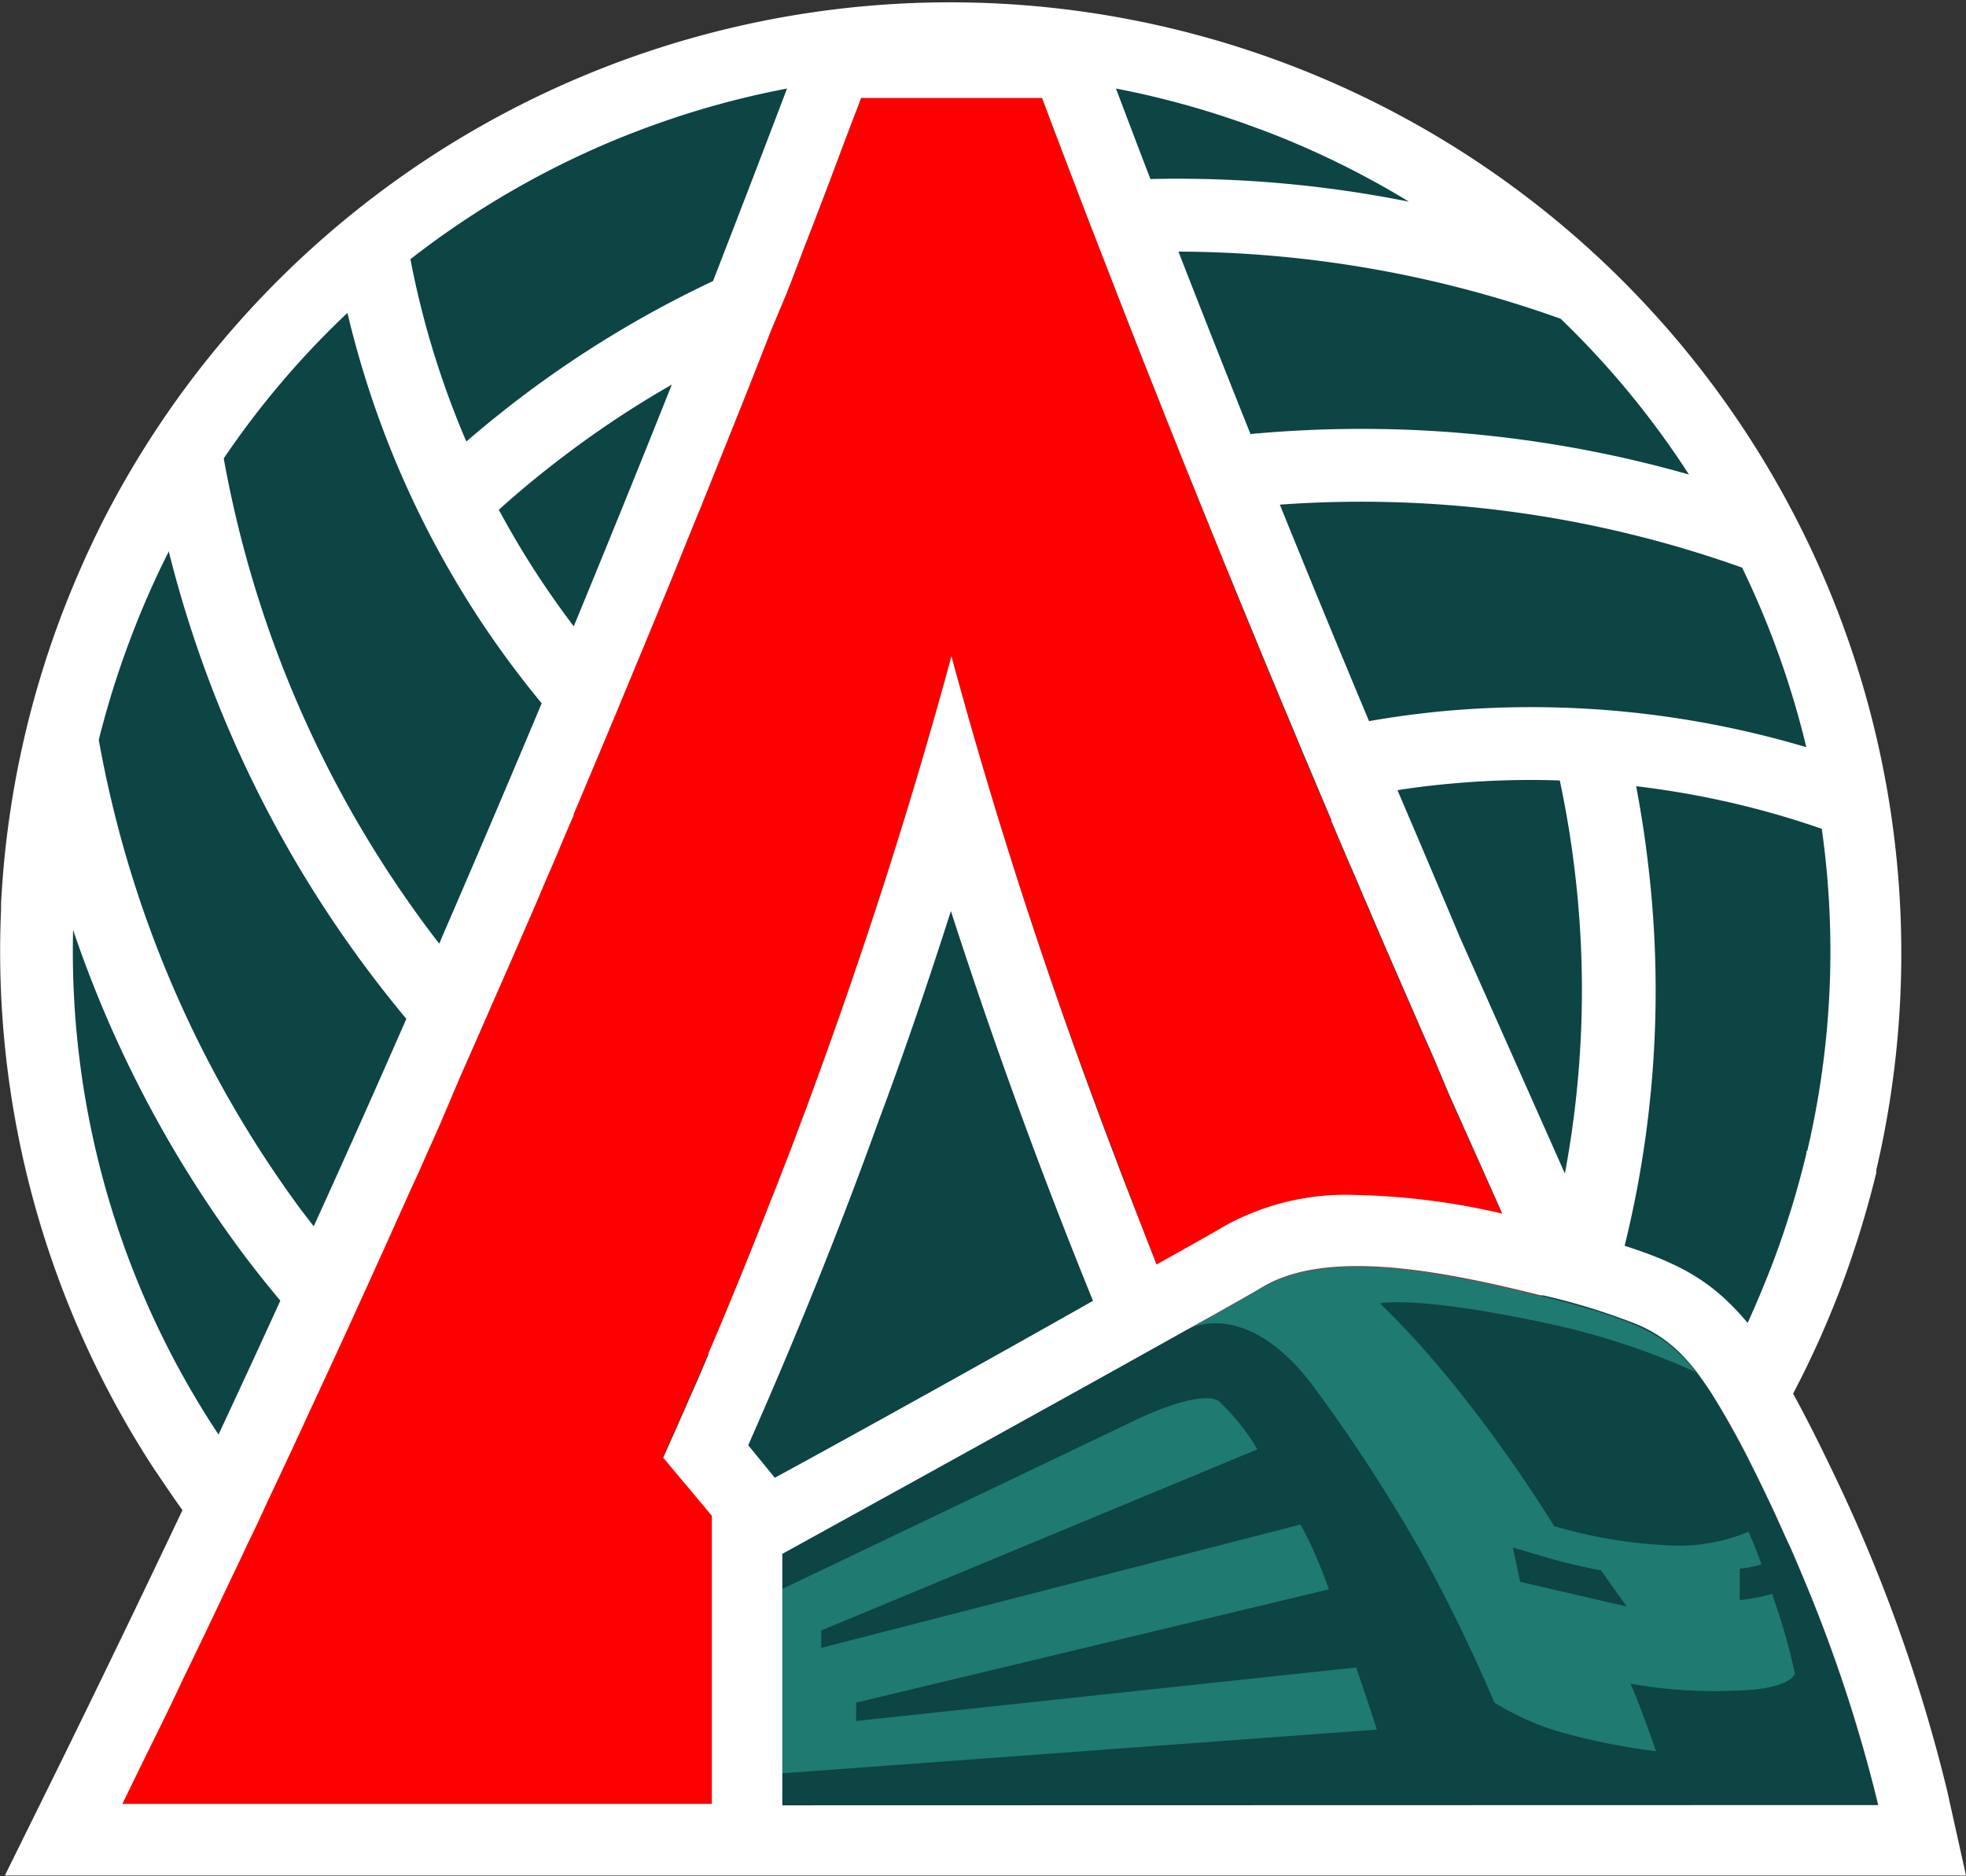
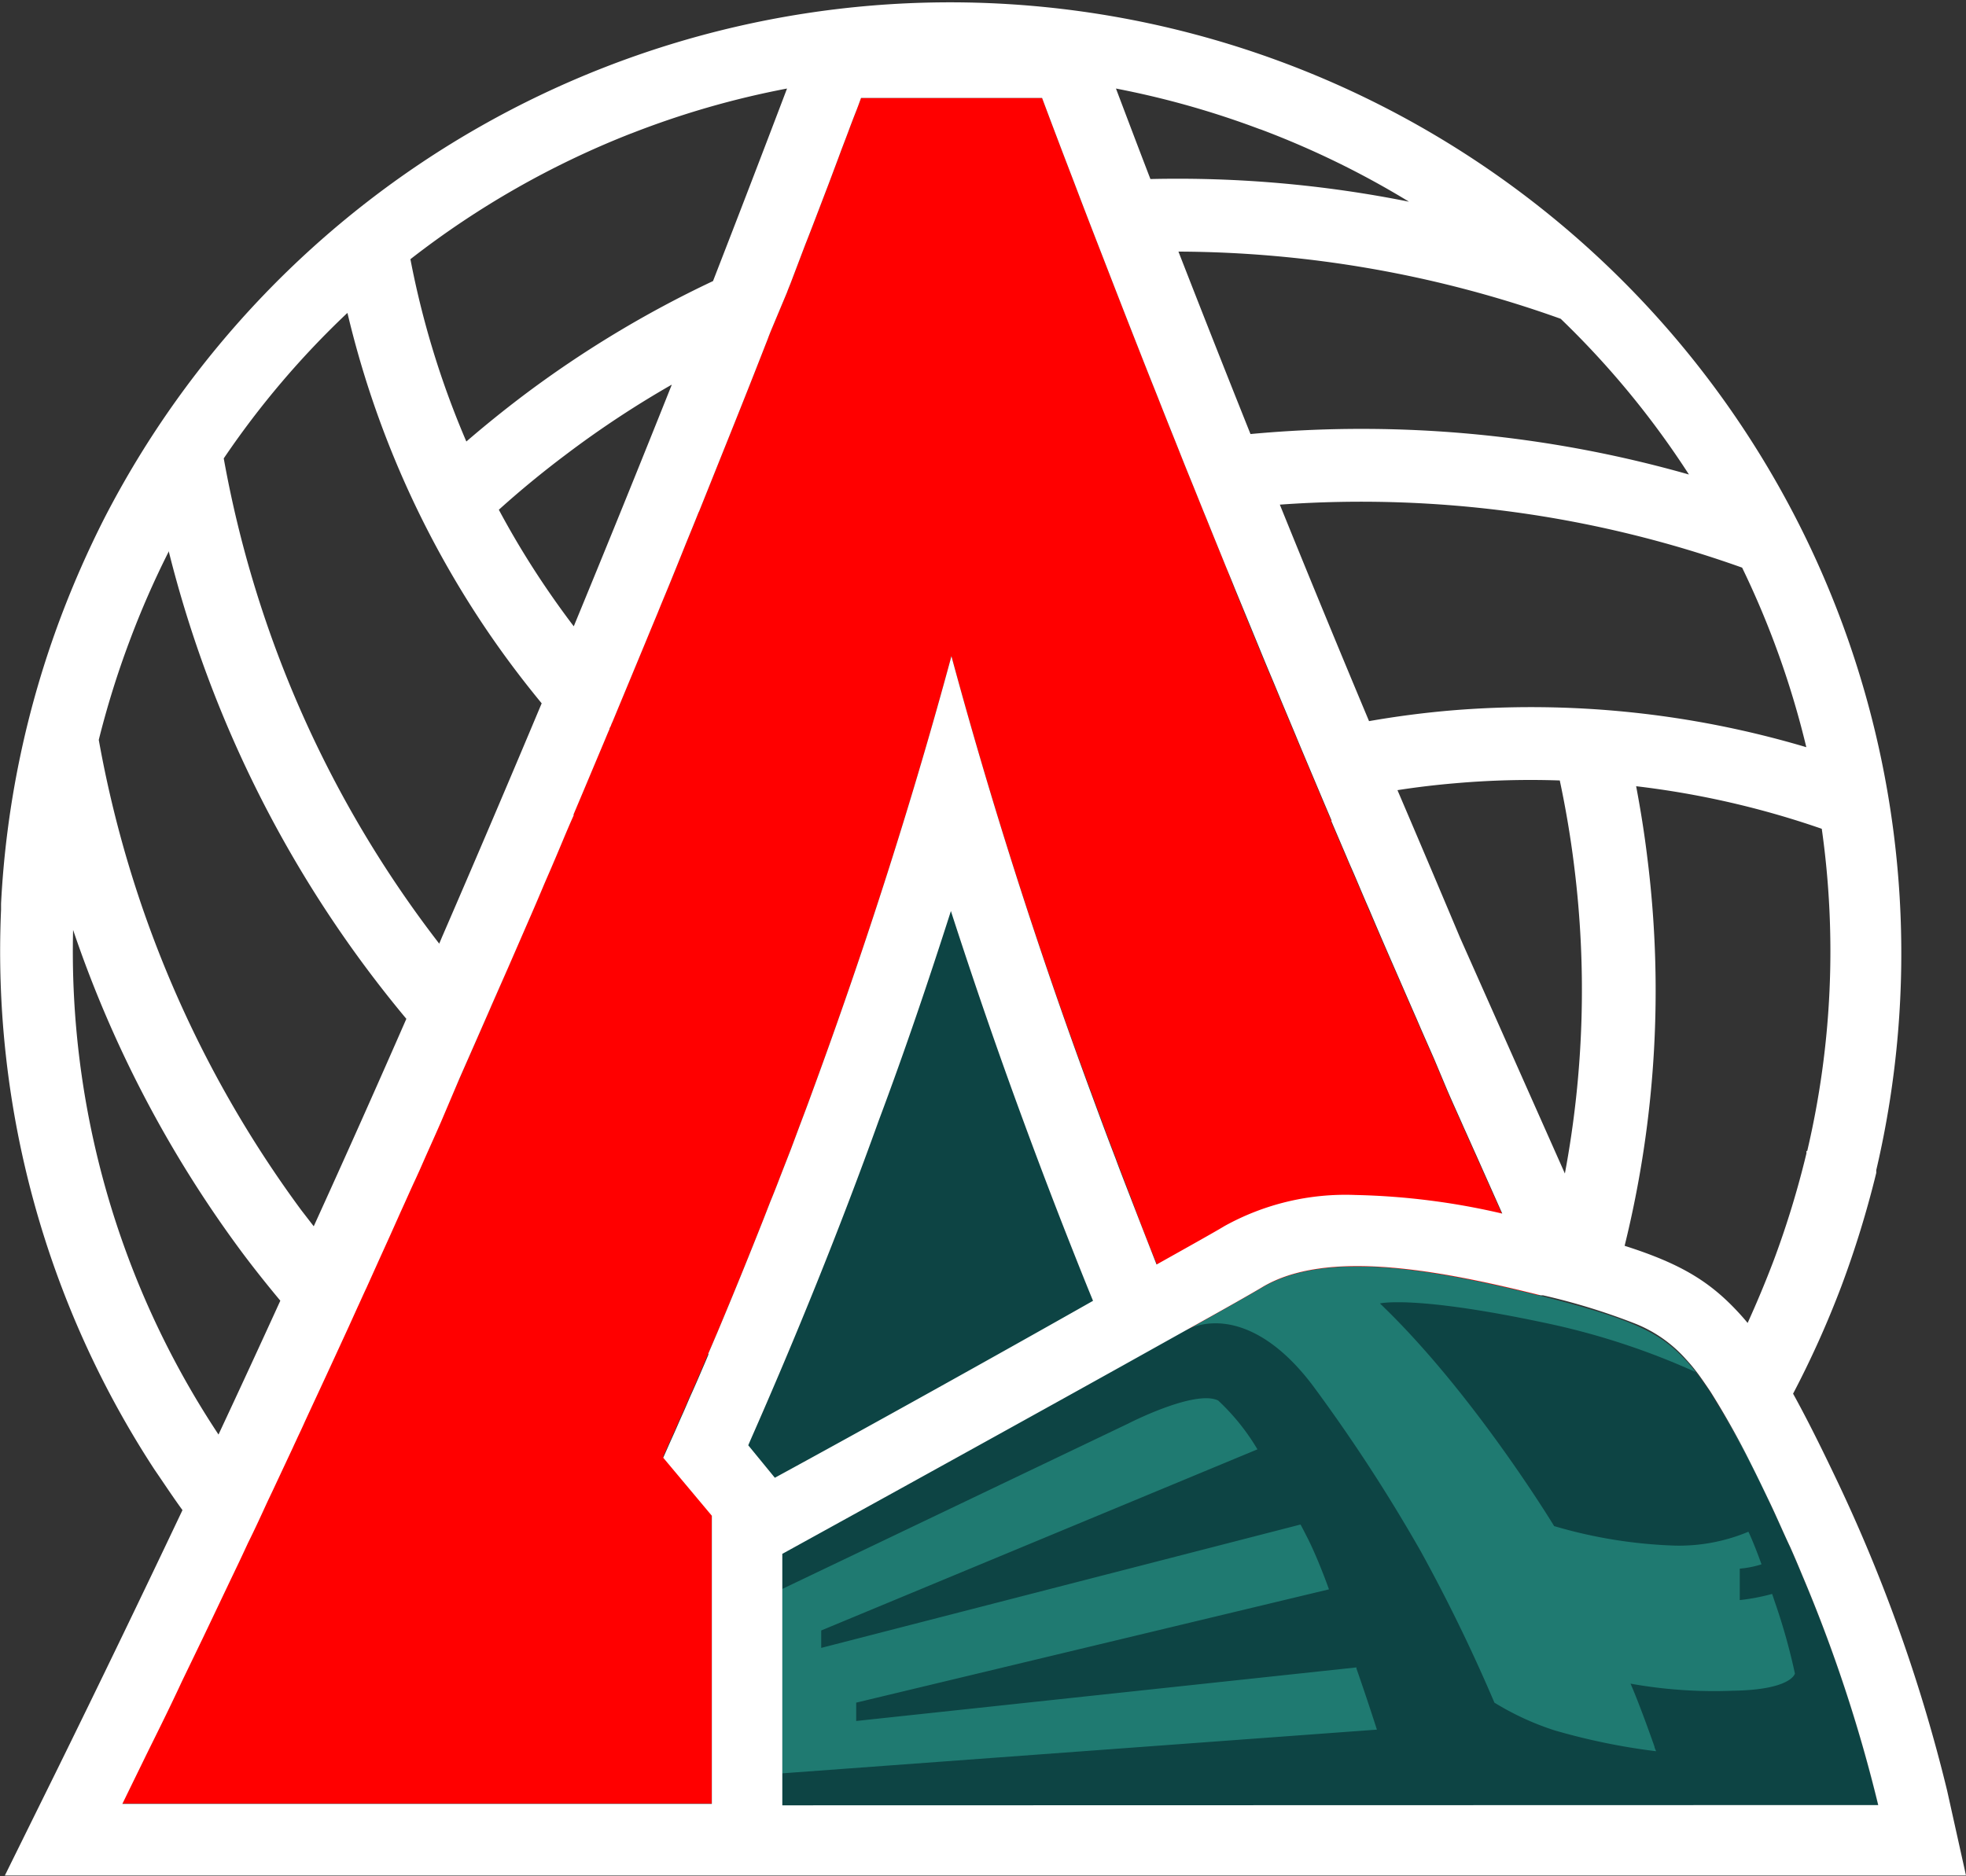
<svg xmlns="http://www.w3.org/2000/svg" id="Слой_1" data-name="Слой 1" viewBox="0 0 150.08 143.26">
  <rect x="0" y="0" width="150.08" height="143.26" fill="#333333" stroke="none" />
  <defs>
    <style>.cls-1{fill:#0d4444;}.cls-2{fill:red;}.cls-3{fill:#1f7a71;}.cls-4{fill:#fff;}</style>
  </defs>
  <rect class="cls-1" x="46.02" y="46.79" width="50.88" height="72.87" />
-   <path class="cls-1" d="M141.58,74.53A68.75,68.75,0,0,1,125.38,119q-9.63-20.46-19.07-42.19C96.47,54.1,87.5,31.91,79.47,10.57H65.61c-8,21.34-17,43.53-26.84,66.2Q29.37,98.46,19.69,119A69,69,0,1,1,141.58,74.53" transform="translate(0.08 -3)" />
  <path class="cls-2" d="M117.5,101.94c-7.71-1.93-16.35-3.57-21.26-.62-.73.44-2.92,1.67-5.89,3.33-.69-1.65-1.38-3.33-2.07-5s-1.36-3.41-2-5.14l-.5-1.29c-.21-.55-.42-1.09-.62-1.64-.63-1.63-1.24-3.28-1.85-4.94C79,75.07,75.44,63.79,72.55,53.1v0h0v0c-2.89,10.69-6.47,22-10.72,33.53-.25.7-.51,1.39-.77,2.07s-.51,1.37-.77,2.06l-.78,2c-.26.68-.52,1.35-.79,2l-.49,1.26q-1.74,4.41-3.53,8.67c-.24.56-.47,1.11-.71,1.66s-.35.83-.53,1.25-.48,1.12-.73,1.67-.48,1.12-.73,1.67-.48,1.1-.73,1.65-.49,1.1-.73,1.64l3.71,4.43,0,0V140.7H9.22l1.86-3.81c.75-1.52,1.49-3,2.24-4.59.16-.33.31-.66.47-1,.52-1.07,1-2.14,1.54-3.21l.54-1.11,1.68-3.53.13-.27.2-.42c.32-.66.63-1.33.94-2,.5-1,1-2.09,1.48-3.14l.09-.19,1.86-4c.11-.24.23-.48.34-.73l.57-1.21,2.19-4.75,1.15-2.5.67-1.48c.57-1.23,1.13-2.46,1.69-3.7l.78-1.72.84-1.88c.34-.74.67-1.47,1-2.2l.92-2.06c.39-.87.78-1.74,1.16-2.61L35,85.33l1.14-2.59q1.31-3,2.61-6l1.74-4c.31-.71.61-1.42.91-2.13s.52-1.19.77-1.79c.52-1.2,1-2.41,1.54-3.61a.36.36,0,0,1,0-.09l.81-1.92.81-1.93.74-1.76.22-.53a1.89,1.89,0,0,0,.09-.21l.06-.13.11-.27.12-.29q1.52-3.63,3-7.24l.45-1.08.1-.25c0-.12.1-.23.13-.32L51,47.66c.44-1.08.88-2.16,1.31-3.24.33-.78.64-1.56.95-2.34a.93.93,0,0,1,.05-.1l2.57-6.41q1.28-3.19,2.52-6.37c.08-.2.16-.4.23-.6l.15-.38L60,25.32c.08-.23.18-.46.27-.69l1.14-3,.06-.15.11-.28c.54-1.38,1.06-2.76,1.59-4.14l.75-2,.21-.57c.38-1,.75-2,1.12-2.94.13-.36.27-.71.4-1.07H79.47q1.2,3.21,2.44,6.43c.68,1.8,1.38,3.61,2.08,5.41.93,2.4,1.86,4.8,2.81,7.21.42,1.07.84,2.14,1.27,3.21l.27.68c.44,1.12.89,2.25,1.34,3.37.35.89.7,1.77,1.06,2.65s.71,1.76,1.07,2.65l.86,2.12c.28.71.57,1.42.86,2.12L94.18,48l1.1,2.67.88,2.14c.29.71.59,1.43.89,2.14s.59,1.43.89,2.14l.9,2.15c.22.54.45,1.08.68,1.63l1.5,3.56.54,1.27a.36.36,0,0,1,0,.09l1.14,2.67.4.94c.44,1,.89,2.07,1.33,3.11.61,1.42,1.22,2.83,1.84,4.25s1.21,2.78,1.82,4.17c.25.59.51,1.18.77,1.77l.54,1.23,1,2.38c.43,1,.86,1.93,1.28,2.89.31.69.61,1.37.92,2.05l2,4.49c.93,2.07,1.87,4.13,2.8,6.19" transform="translate(0.08 -3)" />
  <path class="cls-3" d="M143.3,140.88H59.62v-19.2s33.31-18.37,36.62-20.36c5-3,13.68-1.28,21.44.66,7.5,1.88,9.16,3,10.95,4.9.25.27.5.56.75.89h0a59.81,59.81,0,0,1,5.68,10.11c.54,1.12,1,2.23,1.52,3.32.31.7.6,1.38.88,2.06a113.6,113.6,0,0,1,5.83,17.62" transform="translate(0.08 -3)" />
-   <path class="cls-1" d="M122.13,122.9a42.37,42.37,0,0,1-4.2-1l-2.52-.74.56,2.62,8.13,1.88Z" transform="translate(0.08 -3)" />
  <path class="cls-1" d="M127.18,140.88h0" transform="translate(0.08 -3)" />
  <path class="cls-1" d="M137.47,123.26c-.28-.68-.57-1.36-.88-2.06-.48-1.09-1-2.2-1.52-3.32a75.1,75.1,0,0,0-4.78-8.85h0l-.91-1.26a55.37,55.37,0,0,0-11.21-3.7c-10.28-2.21-12.91-1.55-12.91-1.55,7.13,6.81,13.3,17,13.3,17a36.63,36.63,0,0,0,9.21,1.49,13.69,13.69,0,0,0,5.62-1.06h0s.37.74,1,2.49a7.75,7.75,0,0,1-1.66.33v2.4a15.86,15.86,0,0,0,2.47-.47c.08.22.15.45.23.68a46.19,46.19,0,0,1,1.51,5.4s-.26,1.25-4.76,1.31a36,36,0,0,1-7.79-.54s.61,1.34,1.83,4.81c0,.1.08.22.12.35a49.16,49.16,0,0,1-7.77-1.6A21.15,21.15,0,0,1,114,133a127.77,127.77,0,0,0-5.62-11.55,126.19,126.19,0,0,0-8.23-12.64c-3.53-4.7-7.28-5.6-10-4.12l-30.62,17v2.68l26.5-12.67s5.1-2.63,6.88-1.77a16.78,16.78,0,0,1,3,3.73L62.61,127.49v1.33L99.2,119.4c.2.37.39.75.6,1.16.41.83,1,2.2,1.57,3.79L65.28,133v1.4l38.19-4.09,0,.09c.7,2,1.28,3.79,1.56,4.66L59.61,138.4v2.48H143.3a113.6,113.6,0,0,0-5.83-17.62" transform="translate(0.08 -3)" />
-   <path class="cls-1" d="M130.29,109q-.47-.69-.9-1.26Z" transform="translate(0.08 -3)" />
  <path class="cls-4" d="M148.56,139.72a122.44,122.44,0,0,0-8.64-24.16c-1.16-2.43-2.18-4.45-3.12-6.15a74.26,74.26,0,0,0,3.7-8.24,76.56,76.56,0,0,0,2.65-8.62l0-.21A72.61,72.61,0,0,0,7.86,42.62a76,76,0,0,0-3.28,7.44A72.68,72.68,0,0,0,0,72l0,.48a72.31,72.31,0,0,0,11.71,42.72c.69,1,1.4,2.09,2.14,3.1h0q-4.77,10.06-9.61,19.9l-3.95,8H150ZM137.82,90.88l0,.18a70.27,70.27,0,0,1-2.49,8.15q-.93,2.45-2,4.8c-.23-.28-.46-.54-.69-.79-2.19-2.37-4.4-3.73-8.7-5.1a81.32,81.32,0,0,0,1.73-29.66c-.22-1.82-.51-3.63-.85-5.43a67.29,67.29,0,0,1,14.17,3.25,66.66,66.66,0,0,1-1.11,24.6m-.07-30.83a73.68,73.68,0,0,0-27.18-2.8q-3.12.27-6.2.81-3.47-8.28-6.81-16.53a86.54,86.54,0,0,1,35.29,4.81,67.57,67.57,0,0,1,4.9,13.71M119.38,92.6q-4-9-8-18Q109,68.94,106.6,63.33c1.47-.23,3-.41,4.44-.53a65.91,65.91,0,0,1,7.95-.21c.46,2.16.83,4.35,1.1,6.55a76.1,76.1,0,0,1-.71,23.46m-.32-65.26a66.69,66.69,0,0,1,9.79,11.89,91.37,91.37,0,0,0-33.47-3.09q-2.8-7-5.5-13.93a87.45,87.45,0,0,1,29.18,5.13h0M96.13,12.87a66.94,66.94,0,0,1,11.35,5.53,89.81,89.81,0,0,0-19.74-1.73c-.89-2.31-1.76-4.61-2.63-6.91a67.23,67.23,0,0,1,11,3.11m-48,.32A66.67,66.67,0,0,1,60,9.76q-2.78,7.32-5.65,14.7h0A82.67,82.67,0,0,0,39.8,33.25q-2.19,1.66-4.28,3.46a67.46,67.46,0,0,1-4.27-13.92,67.38,67.38,0,0,1,16.85-9.6m3.1,19.19q-3.66,9.18-7.48,18.44c-.64-.84-1.26-1.7-1.86-2.57A65.82,65.82,0,0,1,38,41.92c1.64-1.48,3.36-2.89,5.13-4.22a75.63,75.63,0,0,1,8.05-5.32M26.45,26.92A73.24,73.24,0,0,0,37.27,51.39c1.26,1.84,2.6,3.61,4,5.31q-3.74,8.92-7.61,17.85l-.21.5A85.29,85.29,0,0,1,17,38a66.73,66.73,0,0,1,9.43-11.1M9.79,52a67.85,67.85,0,0,1,3-6.87l0-.08A89.63,89.63,0,0,0,30.94,80.79q-3.5,8-7.07,15.84l-.95-1.23A86,86,0,0,1,7.46,59.49,68.62,68.62,0,0,1,9.79,52M5.5,74a89.25,89.25,0,0,0,13,24.76c.91,1.21,1.86,2.4,2.82,3.55q-2.34,5.13-4.72,10.22l-.21-.32A66.77,66.77,0,0,1,5.5,74M54,106.42c-.17.42-.35.83-.53,1.25s-.48,1.12-.73,1.67-.48,1.12-.73,1.67-.48,1.1-.73,1.65-.49,1.1-.73,1.64l3.71,4.43v22h-45l1.86-3.81c.75-1.52,1.49-3,2.24-4.59.16-.33.31-.66.47-1l1.55-3.21.53-1.11,1.68-3.53.13-.27.2-.42c.32-.66.63-1.33.94-2,.5-1,1-2.09,1.48-3.14l.09-.19.3-.63,1.56-3.33c.11-.25.23-.49.34-.74.19-.4.38-.8.56-1.21.73-1.58,1.47-3.16,2.2-4.75l1.15-2.5.67-1.48c.23-.49.45-1,.68-1.48l1-2.22.78-1.72.84-1.88c.34-.74.66-1.47,1-2.21.14-.29.27-.59.41-.89l.51-1.16c.39-.87.78-1.74,1.16-2.61L35,85.33l1.14-2.59,1.14-2.6.15-.35,1.32-3,1.74-4c.31-.71.61-1.42.91-2.13s.52-1.19.77-1.79c.52-1.2,1-2.41,1.54-3.61a.36.36,0,0,1,0-.09l.81-1.92.81-1.93.74-1.76.22-.53.09-.21.06-.13c0-.09.07-.18.11-.27a2.24,2.24,0,0,1,.12-.29c.77-1.86,2.12-5.1,3-7.24l.45-1.08.1-.25.13-.32.24-.58.39-.94c.44-1.08.88-2.16,1.31-3.24.32-.78.64-1.56.95-2.34a.93.93,0,0,1,.05-.1l2.57-6.41q1.28-3.19,2.52-6.37c.08-.2.16-.4.23-.6l.15-.38L60,25.32c.08-.23.18-.46.27-.69l1.14-3,.06-.15.11-.28c.54-1.38,1.06-2.76,1.59-4.14l.75-2,.21-.57c.24-.63.48-1.25.71-1.88.14-.36.27-.71.41-1.06s.27-.71.4-1.07H79.47q1.2,3.21,2.44,6.43c.68,1.8,1.38,3.61,2.08,5.41.93,2.4,1.86,4.8,2.81,7.21.42,1.07.84,2.14,1.27,3.21l.27.68c.44,1.12.89,2.25,1.34,3.37.35.88.7,1.77,1.06,2.65s.71,1.76,1.07,2.65c.29.7.57,1.41.86,2.12l.86,2.12c.22.53.44,1.06.65,1.59l1.1,2.67.88,2.14c.29.71.59,1.43.89,2.14s.59,1.43.89,2.14l.9,2.15c.22.54.45,1.08.68,1.63l1.5,3.56.54,1.27a.36.36,0,0,1,0,.09l1.14,2.67c.13.31.26.62.4.93.44,1,.88,2.08,1.34,3.12.6,1.42,1.21,2.83,1.83,4.25s1.21,2.78,1.82,4.17c.25.59.51,1.18.77,1.77l.54,1.23,1,2.38c.43,1,.86,1.93,1.28,2.89.31.68.61,1.37.92,2.05l2,4.49a54.1,54.1,0,0,0-11.2-1.42,19.05,19.05,0,0,0-10,2.37c-.64.39-2.53,1.45-5.19,2.94q-1-2.55-2-5.14l-.5-1.29c-.21-.55-.42-1.09-.62-1.64-.63-1.63-1.24-3.28-1.85-4.94C79,75.07,75.44,63.79,72.55,53.1v0h0v0c-2.89,10.69-6.47,22-10.72,33.53-.25.7-.51,1.38-.77,2.07s-.51,1.37-.77,2.06l-.78,2c-.26.68-.52,1.35-.79,2l-.49,1.26q-1.74,4.41-3.53,8.67c-.24.56-.47,1.11-.71,1.66m3.05,7,.15-.35C60.66,105.12,64,96.91,67,88.56c2-5.33,3.8-10.66,5.51-16,1.71,5.29,3.54,10.62,5.5,15.94,1.19,3.24,2.42,6.47,3.68,9.66.55,1.39,1.1,2.78,1.67,4.16C76,106.49,66.1,112,59.07,115.83Zm2.6,27.49v-19.2s15-8.26,25.85-14.3l4.89-2.73c3-1.66,5.16-2.89,5.89-3.33,4.91-2.95,13.55-1.31,21.26.62l.18,0a49.39,49.39,0,0,1,6.93,2.12,10.24,10.24,0,0,1,4,2.78c.25.27.5.56.75.89h0c.35.45.72,1,1.1,1.56a63.1,63.1,0,0,1,3.12,5.57c.46.91.94,1.91,1.46,3s1,2.23,1.52,3.32c.31.7.6,1.38.88,2.06a113.6,113.6,0,0,1,5.83,17.62Z" transform="translate(0.08 -3)" />
</svg>